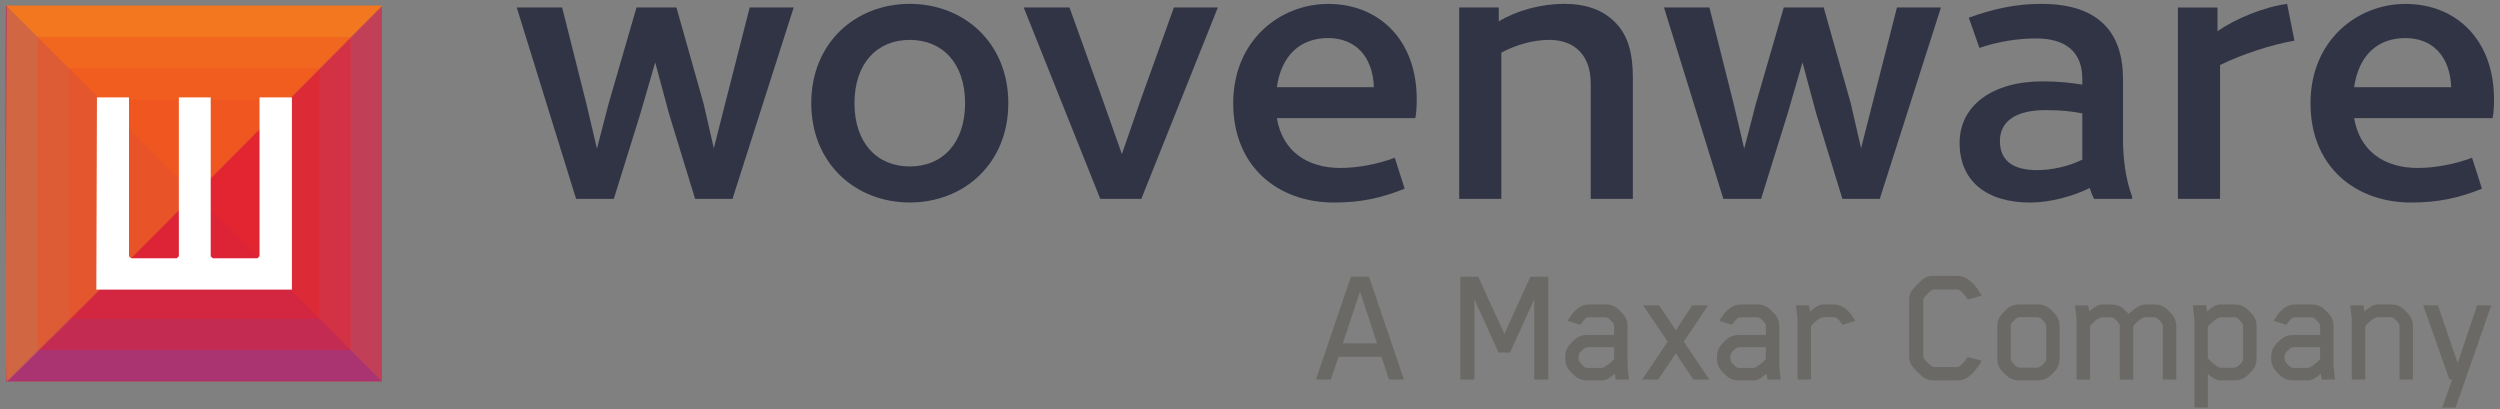
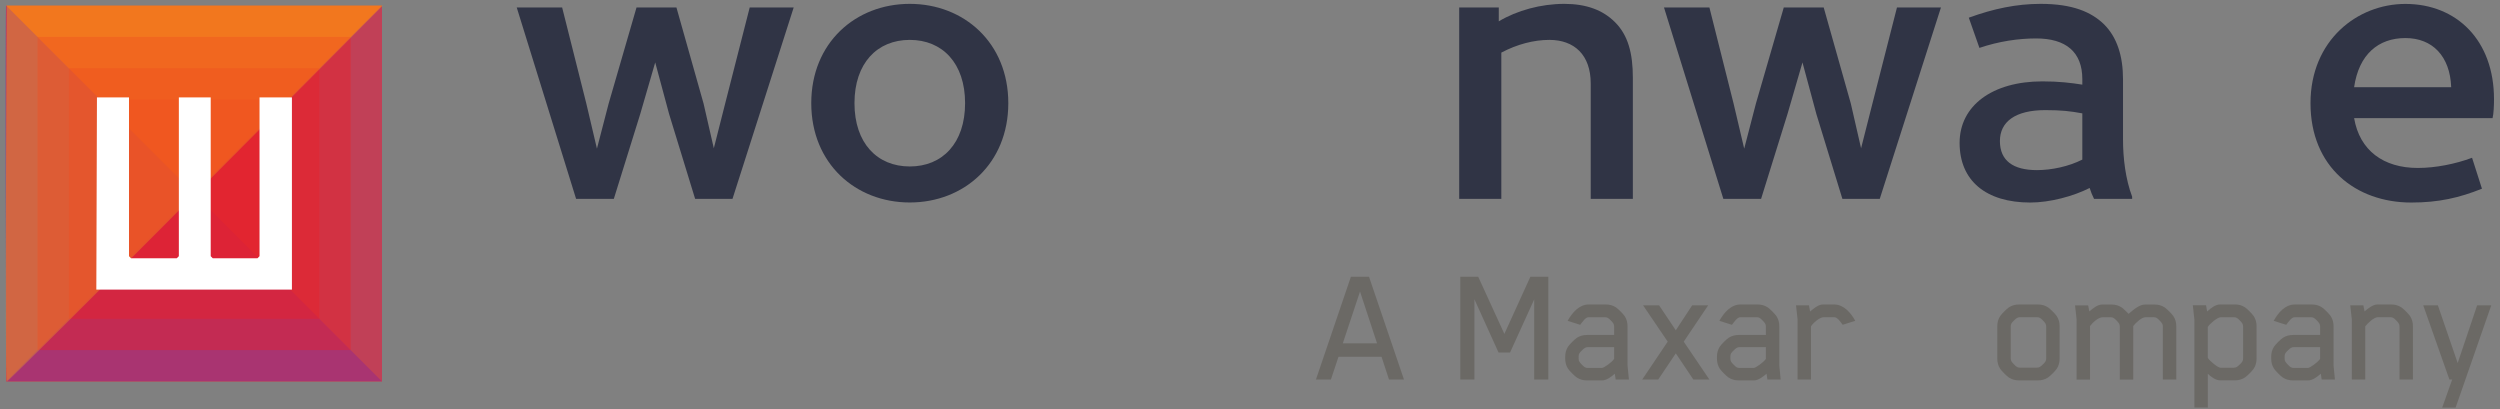
<svg xmlns="http://www.w3.org/2000/svg" width="220" height="36" viewBox="0 0 220 36" fill="none">
  <rect x="0" y="0" width="220" height="36" fill="#808080" stroke="none" />
  <path d="M33.616 0.492H0.543V33.565H33.616V0.492Z" fill="#F05822" />
  <path opacity="0.5" d="M33.616 0.492L0.543 33.565H33.616V0.492Z" fill="#92298D" />
  <path opacity="0.5" d="M0.544 0.492C0.392 0.542 0.544 33.565 0.544 33.565H33.617L0.544 0.492Z" fill="#92298D" />
  <path opacity="0.4" d="M30.863 30.808L30.863 3.247L3.302 3.247L3.302 30.808L30.863 30.808Z" fill="#EB2027" />
  <path opacity="0.4" d="M28.105 28.052L28.105 6.003L6.057 6.003L6.057 28.052L28.105 28.052Z" fill="#EB2027" />
  <path opacity="0.4" d="M25.35 25.296L25.35 8.759L8.813 8.759L8.813 25.296L25.35 25.296Z" fill="#EB2027" />
  <path opacity="0.3" d="M0.612 0.492C0.612 0.492 0.373 33.577 0.612 33.565C0.851 33.553 33.685 0.492 33.685 0.492H0.612Z" fill="#F8BE14" />
  <path d="M11.352 8.572V22.545L11.531 22.727H15.557L15.739 22.545V8.572H18.543V22.545L18.722 22.727H22.659L22.838 22.545V8.572H25.689V25.485H8.477L8.532 8.572H11.352Z" fill="white" />
  <path d="M69.844 0.659L64.46 17.499H61.171L58.883 10.039L57.659 5.494L56.339 10.039L54.017 17.499H50.696L45.473 0.659H49.469L51.596 9.111L52.531 13.08L53.562 9.111L56.013 0.659H59.527L61.913 9.111L62.816 13.048L63.815 9.111L65.974 0.659H69.844V0.659Z" fill="#303445" />
  <path d="M88.731 9.079C88.731 14.394 84.831 17.818 80.061 17.818C75.29 17.818 71.391 14.394 71.391 9.079C71.391 3.764 75.29 0.34 80.061 0.34C84.831 0.34 88.731 3.767 88.731 9.079ZM84.928 9.079C84.928 5.558 82.93 3.51 80.061 3.51C77.192 3.51 75.194 5.558 75.194 9.079C75.194 12.6 77.192 14.649 80.061 14.649C82.93 14.651 84.928 12.602 84.928 9.079Z" fill="#303445" />
-   <path d="M94.116 0.659L97.017 8.728L98.726 13.562L100.403 8.728L103.303 0.659H107.171L100.435 17.499H96.824L90.088 0.659H94.116Z" fill="#303445" />
-   <path d="M124.546 10.393H112.361C112.846 13.243 114.941 14.78 117.97 14.78C119.518 14.78 121.291 14.428 122.74 13.884L123.611 16.606C121.613 17.405 119.807 17.823 117.389 17.823C112.49 17.823 108.523 14.686 108.523 9.084C108.523 3.546 112.648 0.345 116.872 0.345C121.385 0.345 124.672 3.546 124.672 8.732C124.674 9.208 124.642 10.042 124.546 10.393ZM112.361 7.671H120.903C120.807 4.95 119.259 3.349 116.874 3.349C114.488 3.349 112.779 4.791 112.361 7.671Z" fill="#303445" />
  <path d="M143.691 6.84V17.501H139.984V7.352C139.984 4.823 138.532 3.51 136.341 3.51C134.988 3.51 133.504 3.893 132.117 4.63V17.499H128.41V0.659H131.892V1.877C133.504 0.916 135.599 0.34 137.662 0.34C139.595 0.34 141.047 0.884 142.11 1.941C143.273 3.094 143.691 4.695 143.691 6.84Z" fill="#303445" />
  <path d="M170.803 0.659L165.419 17.499H162.13L159.842 10.039L158.618 5.494L157.298 10.039L154.976 17.499H151.654L146.432 0.659H150.428L152.555 9.111L153.49 13.08L154.521 9.111L156.972 0.659H160.486L162.872 9.111L163.775 13.048L164.774 9.111L166.933 0.659H170.803V0.659Z" fill="#303445" />
  <path d="M187.629 17.308V17.501H184.276C184.115 17.182 183.987 16.861 183.89 16.541C182.439 17.279 180.376 17.823 178.667 17.823C174.767 17.823 172.445 15.903 172.445 12.572C172.445 9.307 175.314 7.161 179.731 7.161C181.182 7.161 182.246 7.29 183.245 7.448V6.968C183.245 4.568 181.793 3.383 179.184 3.383C177.604 3.383 175.895 3.638 174.189 4.215L173.254 1.557C175.445 0.758 177.478 0.34 179.572 0.34C182.377 0.34 184.021 1.045 185.149 2.134C186.309 3.287 186.825 4.952 186.825 6.968V12.251C186.823 13.914 187.048 15.772 187.629 17.308ZM179.248 14.97C180.537 14.97 182.053 14.651 183.245 14.043V9.977C182.213 9.784 181.407 9.69 179.988 9.69C177.344 9.69 175.992 10.714 175.992 12.412C175.992 14.139 177.154 14.97 179.248 14.97Z" fill="#303445" />
-   <path d="M195.365 5.719V17.501H191.658V0.662H195.14V2.742C196.72 1.654 199.169 0.629 201.266 0.342L201.911 3.576C199.91 3.925 197.331 4.759 195.365 5.719Z" fill="#303445" />
  <path d="M219.346 10.393H207.162C207.647 13.243 209.741 14.78 212.771 14.78C214.319 14.78 216.092 14.428 217.541 13.884L218.412 16.606C216.413 17.405 214.608 17.823 212.19 17.823C207.291 17.823 203.324 14.686 203.324 9.084C203.324 3.546 207.449 0.345 211.673 0.345C216.186 0.345 219.473 3.546 219.473 8.732C219.475 9.208 219.443 10.042 219.346 10.393ZM207.162 7.671H215.704C215.607 4.95 214.059 3.349 211.675 3.349C209.291 3.349 207.58 4.791 207.162 7.671Z" fill="#303445" />
  <path d="M121.577 31.399H117.787L117.121 33.4H115.803L118.88 24.35H120.472L123.55 33.4H122.231L121.577 31.399ZM121.182 30.216L119.682 25.655L118.166 30.216H121.182Z" fill="#6B6965" />
  <path d="M136.251 24.35V33.4H135.008V26.351L132.886 31.02H131.871L129.748 26.337V33.4H128.506V24.35H130.081L132.385 29.383L134.675 24.35H136.251V24.35Z" fill="#6B6965" />
  <path d="M143.345 33.4H142.178L142.102 32.885C141.799 33.158 141.374 33.475 140.995 33.475H139.647C139.328 33.475 139.024 33.4 138.753 33.218C138.556 33.083 138.131 32.658 137.996 32.46C137.814 32.187 137.738 31.884 137.738 31.567V31.385C137.738 31.066 137.814 30.763 137.996 30.492C138.131 30.294 138.556 29.87 138.753 29.734C139.027 29.553 139.33 29.477 139.647 29.477H142.042V28.719C142.042 28.537 141.967 28.416 141.755 28.204C141.544 27.977 141.422 27.917 141.241 27.917H139.785C139.527 27.917 139.254 28.326 139.057 28.583L137.95 28.234C138.358 27.506 138.965 26.794 139.815 26.794H141.314C141.634 26.794 141.937 26.87 142.208 27.051C142.405 27.187 142.83 27.612 142.966 27.809C143.147 28.083 143.223 28.386 143.223 28.703V32.173L143.345 33.4ZM142.042 31.581V30.549H139.723C139.541 30.549 139.42 30.625 139.208 30.837C138.981 31.048 138.921 31.169 138.921 31.351V31.578C138.921 31.76 138.997 31.881 139.208 32.093C139.42 32.32 139.541 32.38 139.723 32.38H140.965C141.147 32.385 141.875 31.854 142.042 31.581Z" fill="#6B6965" />
  <path d="M149.015 33.4L147.47 31.096L145.924 33.4H144.514L146.758 30.065L144.589 26.868H146L147.47 29.066L148.91 26.868H150.32L148.168 30.065L150.426 33.4H149.015Z" fill="#6B6965" />
  <path d="M156.698 33.4H155.531L155.456 32.885C155.152 33.158 154.728 33.475 154.349 33.475H153C152.681 33.475 152.378 33.4 152.107 33.218C151.909 33.083 151.485 32.658 151.349 32.46C151.168 32.187 151.092 31.884 151.092 31.567V31.385C151.092 31.066 151.168 30.763 151.349 30.492C151.485 30.294 151.909 29.87 152.107 29.734C152.38 29.553 152.683 29.477 153 29.477H155.396V28.719C155.396 28.537 155.32 28.416 155.109 28.204C154.898 27.977 154.776 27.917 154.594 27.917H153.141C152.883 27.917 152.61 28.326 152.412 28.583L151.305 28.234C151.714 27.506 152.321 26.794 153.17 26.794H154.67C154.989 26.794 155.293 26.87 155.564 27.051C155.761 27.187 156.186 27.612 156.322 27.809C156.503 28.083 156.579 28.386 156.579 28.703V32.173L156.698 33.4ZM155.396 31.581V30.549H153.076C152.895 30.549 152.773 30.625 152.562 30.837C152.334 31.048 152.275 31.169 152.275 31.351V31.578C152.275 31.76 152.35 31.881 152.562 32.093C152.773 32.32 152.895 32.38 153.076 32.38H154.319C154.5 32.385 155.228 31.854 155.396 31.581Z" fill="#6B6965" />
  <path d="M158.184 28.08L158.049 26.868H159.186L159.291 27.414C159.549 27.187 160.003 26.792 160.428 26.792H161.398C162.247 26.792 162.884 27.534 163.262 28.232L162.155 28.581C161.928 28.278 161.685 27.915 161.414 27.915H160.474C160.111 27.915 159.519 28.462 159.367 28.719V33.402H158.184V28.08Z" fill="#6B6965" />
-   <path d="M169.143 33.112C168.945 32.945 168.612 32.628 168.477 32.476C168.128 32.081 168.006 31.81 168.006 31.323V26.427C168.006 26.002 168.112 25.698 168.369 25.411C168.536 25.214 168.853 24.881 169.005 24.745C169.4 24.396 169.671 24.274 170.158 24.274H172.28C172.946 24.274 173.433 24.713 173.842 25.2C174.039 25.427 174.281 25.79 174.389 26.018L173.16 26.351C172.903 25.926 172.462 25.471 172.25 25.471H170.174C170.052 25.471 169.901 25.577 169.627 25.85C169.37 26.123 169.248 26.275 169.248 26.397V31.369C169.248 31.491 169.354 31.643 169.627 31.916C169.901 32.173 170.052 32.295 170.174 32.295H172.25C172.462 32.295 172.903 31.824 173.16 31.415L174.389 31.734C174.283 31.962 174.039 32.325 173.842 32.552C173.433 33.053 172.948 33.478 172.28 33.478H170.158C169.733 33.475 169.43 33.37 169.143 33.112Z" fill="#6B6965" />
  <path d="M176.777 33.218C176.579 33.083 176.154 32.658 176.019 32.46C175.838 32.187 175.762 31.884 175.762 31.567V28.703C175.762 28.384 175.838 28.08 176.019 27.809C176.154 27.612 176.579 27.187 176.777 27.051C177.05 26.87 177.353 26.794 177.67 26.794H179.338C179.657 26.794 179.96 26.87 180.231 27.051C180.429 27.187 180.854 27.612 180.989 27.809C181.171 28.083 181.246 28.386 181.246 28.703V31.567C181.246 31.886 181.171 32.189 180.989 32.46C180.854 32.658 180.429 33.083 180.231 33.218C179.958 33.4 179.655 33.475 179.338 33.475H177.67C177.353 33.475 177.05 33.4 176.777 33.218ZM177.232 32.065C177.443 32.293 177.565 32.352 177.746 32.352H179.262C179.443 32.352 179.565 32.277 179.776 32.065C180.004 31.854 180.064 31.732 180.064 31.551V28.717C180.064 28.535 179.988 28.413 179.776 28.202C179.565 27.975 179.443 27.915 179.262 27.915H177.746C177.565 27.915 177.443 27.991 177.232 28.202C177.004 28.413 176.945 28.535 176.945 28.717V31.551C176.945 31.732 177.02 31.854 177.232 32.065Z" fill="#6B6965" />
  <path d="M191.513 28.7V33.4H190.33V28.716C190.33 28.535 190.254 28.413 190.043 28.202C189.831 27.975 189.71 27.915 189.528 27.915H188.816C188.467 27.915 187.966 28.386 187.725 28.689V28.705V33.404H186.542V28.721C186.542 28.54 186.467 28.418 186.255 28.207C186.044 27.979 185.922 27.919 185.741 27.919H185.029C184.65 27.919 184.149 28.39 183.922 28.694V33.407H182.739V28.087L182.604 26.875H183.756L183.862 27.405C184.165 27.148 184.574 26.799 184.983 26.799H185.817C186.136 26.799 186.439 26.875 186.71 27.056C186.862 27.162 187.119 27.419 187.316 27.616C187.893 27.116 188.332 26.799 188.77 26.799H189.604C189.923 26.799 190.226 26.875 190.498 27.056C190.695 27.192 191.12 27.616 191.255 27.814C191.437 28.08 191.513 28.384 191.513 28.7Z" fill="#6B6965" />
  <path d="M193.104 28.094L192.969 26.865H194.135L194.227 27.412C194.576 27.093 194.969 26.79 195.38 26.79H196.669C196.988 26.79 197.291 26.865 197.562 27.047C197.76 27.182 198.185 27.607 198.32 27.805C198.502 28.078 198.577 28.381 198.577 28.698V31.562C198.577 31.881 198.502 32.185 198.32 32.456C198.185 32.653 197.76 33.078 197.562 33.214C197.289 33.395 196.986 33.471 196.669 33.471H195.38C194.985 33.471 194.593 33.184 194.289 32.894V35.864H193.107V28.094H193.104ZM196.591 32.355C196.772 32.355 196.894 32.279 197.105 32.068C197.333 31.856 197.392 31.735 197.392 31.553V28.719C197.392 28.537 197.317 28.416 197.105 28.204C196.894 27.977 196.772 27.917 196.591 27.917H195.424C195.137 27.917 194.469 28.478 194.287 28.767V31.496C194.498 31.815 195.181 32.359 195.408 32.359H196.591V32.355Z" fill="#6B6965" />
  <path d="M205.474 33.4H204.307L204.231 32.885C203.928 33.158 203.503 33.475 203.124 33.475H201.776C201.457 33.475 201.153 33.4 200.882 33.218C200.685 33.083 200.26 32.658 200.124 32.46C199.943 32.187 199.867 31.884 199.867 31.567V31.385C199.867 31.066 199.943 30.763 200.124 30.492C200.26 30.294 200.685 29.87 200.882 29.734C201.156 29.553 201.459 29.477 201.776 29.477H204.171V28.719C204.171 28.537 204.096 28.416 203.884 28.204C203.673 27.977 203.551 27.917 203.37 27.917H201.916C201.659 27.917 201.385 28.326 201.188 28.583L200.081 28.234C200.49 27.506 201.096 26.794 201.946 26.794H203.446C203.765 26.794 204.068 26.87 204.339 27.051C204.537 27.187 204.961 27.612 205.097 27.809C205.278 28.083 205.354 28.386 205.354 28.703V32.173L205.474 33.4ZM204.169 31.581V30.549H201.849C201.668 30.549 201.546 30.625 201.335 30.837C201.107 31.048 201.048 31.169 201.048 31.351V31.578C201.048 31.76 201.124 31.881 201.335 32.093C201.546 32.32 201.668 32.38 201.849 32.38H203.092C203.276 32.385 204.001 31.854 204.169 31.581Z" fill="#6B6965" />
  <path d="M212.339 28.701V33.4H211.156V28.717C211.156 28.535 211.08 28.413 210.869 28.202C210.658 27.975 210.536 27.915 210.355 27.915H209.248C208.899 27.915 208.354 28.446 208.141 28.719V33.402H206.958V28.083L206.822 26.87H207.975L208.081 27.401C208.354 27.173 208.809 26.794 209.202 26.794H210.43C210.75 26.794 211.053 26.87 211.324 27.051C211.521 27.187 211.946 27.612 212.082 27.809C212.263 28.08 212.339 28.384 212.339 28.701Z" fill="#6B6965" />
  <path d="M219.232 26.868L216.094 35.871H214.912L215.791 33.4H215.548L213.244 26.868H214.533L216.276 31.946L217.989 26.868H219.232Z" fill="#6B6965" />
</svg>